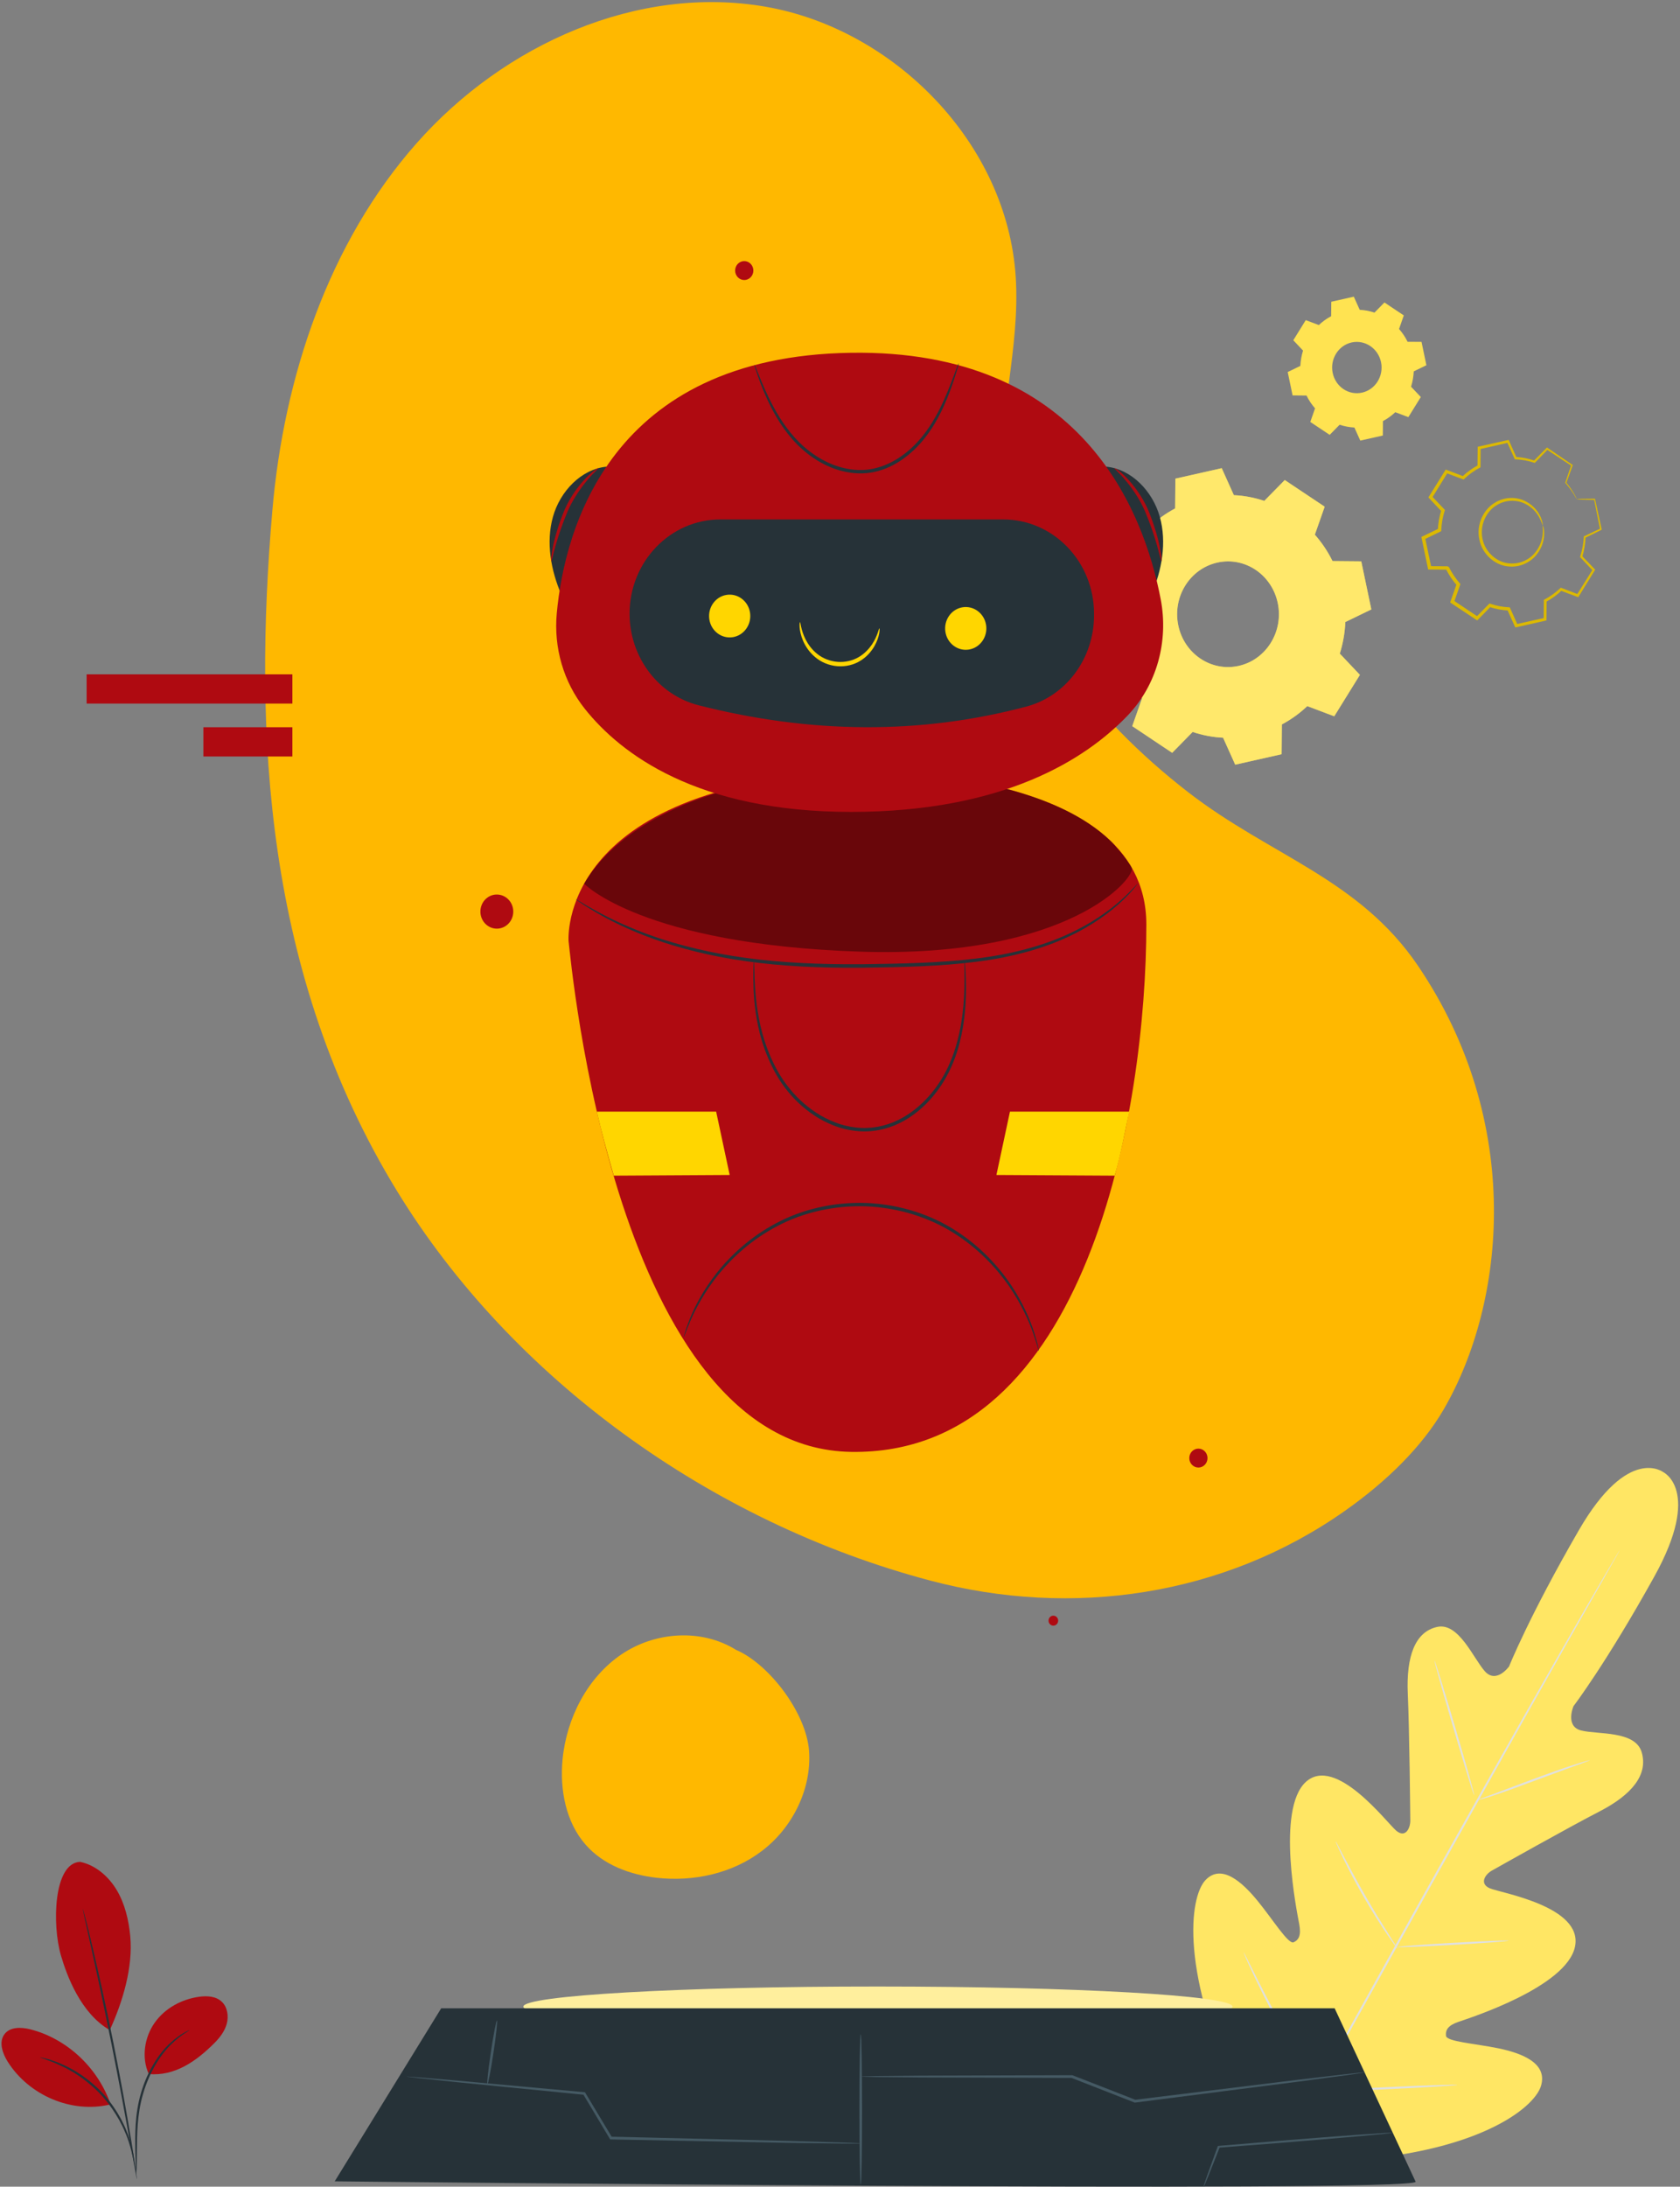
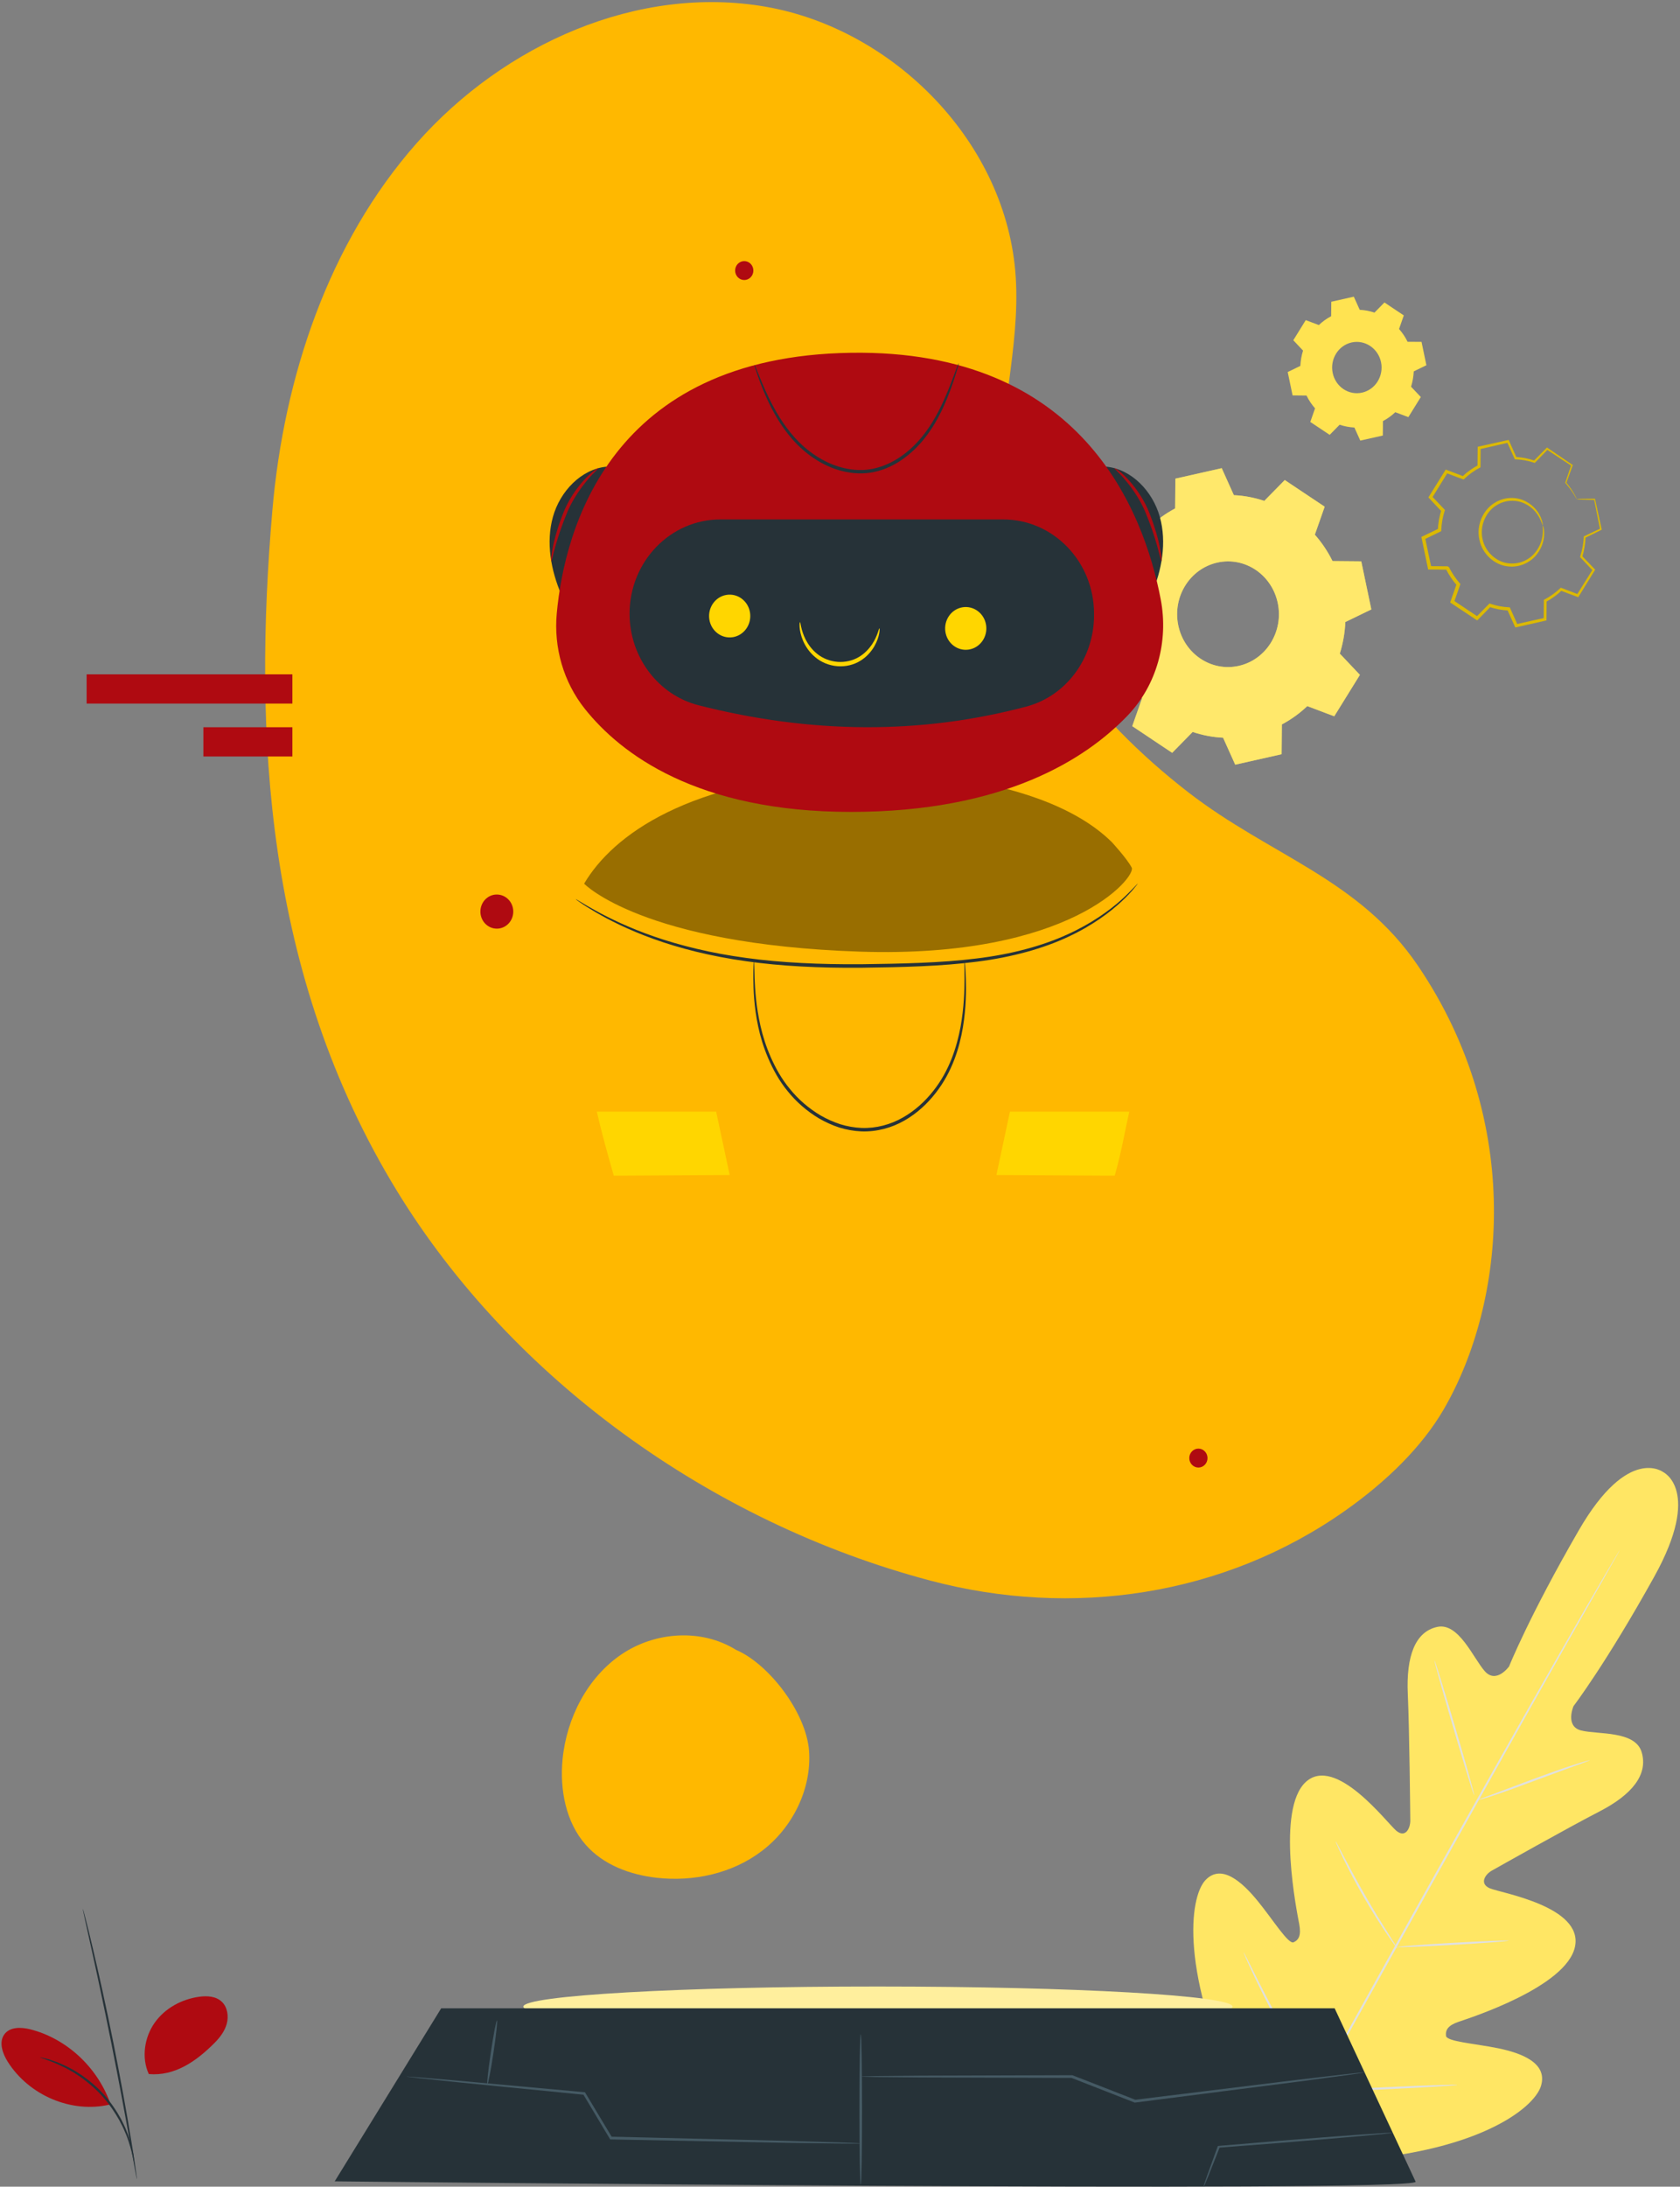
<svg xmlns="http://www.w3.org/2000/svg" width="299" height="389" viewBox="0 0 299 389" fill="none">
  <rect x="0" y="0" width="299" height="389" fill="#808080" stroke="none" />
  <path d="M295.958 261.853C295.958 261.853 302.995 265.03 294.416 280.486C285.838 295.942 280.047 303.516 280.047 303.516C280.047 303.516 278.482 307.131 281.44 307.854C284.399 308.589 291.035 307.843 292.177 311.707C293.365 315.713 290.43 319.281 284.684 322.244C278.939 325.207 266.579 332.177 265.46 332.805C264.363 333.433 263.221 335.081 265.151 335.922C267.093 336.752 281.817 339.134 280.309 346.317C278.801 353.5 261.485 359.024 259.611 359.664C257.727 360.304 257.247 361.098 257.35 362.153C257.452 363.208 262.467 363.528 266.636 364.381C270.794 365.235 275.477 366.989 274.267 371.055C273.067 375.12 262.57 383.251 238 384.448L226.577 384.223L220.865 373.899C209.934 351.035 211.682 337.57 214.514 334.5C217.359 331.43 221.105 334.82 223.847 338.186C226.588 341.541 229.295 345.938 230.232 345.523C231.169 345.097 231.603 344.279 231.226 342.264C230.849 340.249 227.091 321.865 232.402 317.005C237.714 312.145 246.886 324.342 248.52 325.693C250.165 327.044 250.999 325.195 250.999 323.903C250.987 322.588 250.85 307.985 250.553 301.335C250.256 294.686 251.832 290.288 255.785 289.423C259.6 288.581 262.193 294.958 264.249 297.293C266.305 299.628 268.578 296.452 268.578 296.452C268.578 296.452 272.142 287.527 280.995 272.224C289.847 256.934 296.073 261.924 296.073 261.924" fill="#FFE664" />
  <path d="M225.857 386.985C232.311 375.725 243.471 355.515 253.123 338.222C262.787 320.928 271.537 305.282 277.945 293.986C281.143 288.356 283.736 283.793 285.541 280.628C286.432 279.063 287.129 277.843 287.608 276.989C287.837 276.586 288.008 276.266 288.134 276.041C288.248 275.828 288.305 275.709 288.305 275.709C288.305 275.709 288.237 275.816 288.1 276.017C287.963 276.242 287.78 276.551 287.54 276.954C287.049 277.795 286.329 279.004 285.415 280.557C283.576 283.686 280.949 288.226 277.728 293.856C271.274 305.116 262.478 320.739 252.815 338.032C243.151 355.326 232.037 375.559 225.64 386.855" fill="#E0E0E0" />
  <path d="M282.948 313.141C282.936 313.117 282.651 313.188 282.137 313.33C281.623 313.473 280.892 313.698 279.978 313.994C278.162 314.575 275.683 315.452 272.953 316.46C270.268 317.467 267.847 318.38 265.985 319.079C265.151 319.387 264.443 319.648 263.872 319.862C263.369 320.039 263.095 320.158 263.106 320.182C263.118 320.205 263.403 320.146 263.917 320.004C264.431 319.862 265.163 319.636 266.076 319.328C267.881 318.724 270.36 317.823 273.078 316.803C275.763 315.82 278.196 314.919 280.058 314.231C280.903 313.923 281.611 313.674 282.182 313.461C282.674 313.271 282.948 313.165 282.948 313.141Z" fill="#E0E0E0" />
  <path d="M262.375 319.376C262.467 319.34 260.959 313.947 259.006 307.333C257.052 300.707 255.396 295.361 255.305 295.397C255.213 295.432 256.721 300.814 258.674 307.44C260.616 314.065 262.273 319.399 262.375 319.376Z" fill="#E0E0E0" />
  <path d="M248.691 346.626C248.714 346.614 248.554 346.341 248.269 345.867C247.937 345.334 247.515 344.67 247.012 343.876C245.95 342.192 244.499 339.869 242.991 337.238C241.472 334.607 240.181 332.189 239.256 330.423C238.822 329.593 238.456 328.893 238.159 328.336C237.897 327.839 237.748 327.578 237.725 327.59C237.703 327.601 237.817 327.886 238.045 328.407C238.274 328.917 238.605 329.652 239.039 330.553C239.907 332.355 241.175 334.808 242.694 337.439C244.214 340.071 245.698 342.382 246.818 344.03C247.378 344.848 247.834 345.511 248.166 345.95C248.486 346.4 248.668 346.649 248.691 346.626Z" fill="#E0E0E0" />
  <path d="M268.498 345.239C268.498 345.215 268.224 345.203 267.721 345.215C267.15 345.227 266.442 345.251 265.608 345.274C263.815 345.345 261.347 345.464 258.629 345.618C255.899 345.772 253.431 345.938 251.649 346.068C250.816 346.14 250.107 346.199 249.536 346.246C249.034 346.294 248.76 346.341 248.76 346.365C248.76 346.389 249.034 346.4 249.536 346.389C250.107 346.377 250.816 346.353 251.649 346.329C253.443 346.258 255.91 346.14 258.629 345.986C261.359 345.831 263.826 345.666 265.608 345.535C266.442 345.464 267.15 345.405 267.721 345.357C268.224 345.298 268.498 345.263 268.498 345.239Z" fill="#E0E0E0" />
  <path d="M259.36 370.889C259.36 370.865 259.006 370.853 258.366 370.865C257.658 370.889 256.744 370.9 255.648 370.936C253.352 371.007 250.188 371.138 246.692 371.303C243.197 371.469 240.033 371.635 237.748 371.778C236.652 371.849 235.749 371.92 235.041 371.967C234.401 372.015 234.047 372.062 234.047 372.086C234.047 372.109 234.401 372.121 235.041 372.109C235.749 372.086 236.663 372.074 237.76 372.038C240.056 371.967 243.22 371.837 246.715 371.671C250.21 371.505 253.375 371.339 255.659 371.197C256.756 371.126 257.658 371.055 258.366 371.007C259.017 370.96 259.372 370.912 259.36 370.889Z" fill="#E0E0E0" />
  <path d="M234.641 371.872C234.664 371.861 234.481 371.517 234.127 370.901C233.739 370.237 233.236 369.371 232.619 368.317C231.351 366.136 229.604 363.113 227.776 359.723C225.937 356.333 224.349 353.228 223.218 350.964C222.67 349.873 222.225 348.972 221.871 348.285C221.551 347.657 221.368 347.313 221.345 347.325C221.322 347.337 221.471 347.704 221.745 348.356C222.031 349.008 222.453 349.944 222.99 351.082C224.064 353.37 225.617 356.511 227.456 359.901C229.295 363.291 231.066 366.302 232.391 368.447C233.053 369.514 233.602 370.379 233.99 370.972C234.401 371.576 234.63 371.884 234.641 371.872Z" fill="#E0E0E0" />
-   <path d="M14.26 331.217C16.979 331.786 19.309 333.777 20.771 336.231C22.233 338.684 22.907 341.564 23.181 344.433C23.695 349.98 21.845 356.108 19.537 361.146C14.329 358.135 11.884 351.402 10.856 347.906C9.234 342.382 9.531 331.383 14.26 331.217Z" fill="#AF0A11" />
  <path d="M26.482 368.968C25.146 366.065 25.694 362.426 27.533 359.83C29.372 357.234 32.353 355.646 35.438 355.219C36.865 355.018 38.465 355.112 39.504 356.132C40.486 357.08 40.715 358.668 40.361 360.008C39.995 361.347 39.127 362.485 38.167 363.445C34.843 366.776 31.063 369.36 26.482 368.968Z" fill="#AF0A11" />
-   <path d="M24.232 386.831C24.209 386.831 24.186 386.416 24.163 385.681C24.14 384.863 24.117 383.82 24.083 382.552C24.06 379.932 23.946 376.187 25.111 372.275C26.253 368.376 28.332 365.235 30.263 363.481C31.222 362.592 32.09 361.987 32.719 361.643C33.027 361.454 33.29 361.347 33.461 361.264C33.633 361.181 33.724 361.146 33.735 361.157C33.781 361.24 32.285 361.869 30.457 363.694C28.607 365.472 26.619 368.565 25.488 372.406C24.346 376.234 24.403 379.944 24.369 382.564C24.357 383.88 24.357 384.958 24.323 385.693C24.289 386.416 24.266 386.831 24.232 386.831Z" fill="#263238" />
  <path d="M14.751 339.609C14.763 339.609 14.82 339.763 14.9 340.083C14.991 340.438 15.117 340.901 15.265 341.458C15.574 342.655 16.008 344.397 16.51 346.554C17.538 350.869 18.863 356.855 20.2 363.492C21.525 370.13 22.599 376.175 23.318 380.549C23.672 382.742 23.958 384.52 24.129 385.74C24.209 386.321 24.278 386.795 24.323 387.163C24.358 387.483 24.381 387.661 24.369 387.661C24.358 387.661 24.312 387.495 24.255 387.175C24.186 386.807 24.095 386.345 23.992 385.776C23.764 384.508 23.444 382.754 23.055 380.608C22.267 376.246 21.159 370.213 19.834 363.575C18.509 356.938 17.218 350.952 16.259 346.626C15.791 344.492 15.402 342.762 15.128 341.493C15.002 340.924 14.911 340.462 14.831 340.095C14.763 339.786 14.74 339.62 14.751 339.609Z" fill="#263238" />
  <path d="M19.537 373.935C17.195 367.594 11.724 362.603 5.362 361.003C3.739 360.6 1.729 360.541 0.747 361.94C-0.236 363.338 0.461 365.318 1.375 366.776C5.179 372.797 12.752 375.985 19.526 374.397" fill="#AF0A11" />
  <path d="M7.132 365.993C7.143 365.97 7.497 366.041 8.148 366.207C8.48 366.29 8.879 366.384 9.325 366.562C9.77 366.728 10.296 366.87 10.844 367.143C11.392 367.392 12.009 367.641 12.626 368.008C13.266 368.328 13.905 368.743 14.579 369.194C15.904 370.118 17.275 371.256 18.532 372.655C19.777 374.065 20.782 375.571 21.559 377.005C21.924 377.74 22.278 378.427 22.53 379.126C22.826 379.802 23.009 380.454 23.203 381.047C23.409 381.639 23.489 382.196 23.615 382.671C23.74 383.145 23.786 383.571 23.832 383.915C23.923 384.603 23.957 384.982 23.935 384.994C23.843 385.006 23.695 383.477 22.941 381.13C22.747 380.549 22.541 379.909 22.233 379.257C21.97 378.581 21.616 377.906 21.239 377.194C20.451 375.784 19.457 374.314 18.235 372.939C17.001 371.564 15.653 370.438 14.362 369.514C13.711 369.075 13.083 368.648 12.455 368.317C11.849 367.949 11.255 367.676 10.719 367.428C8.56 366.42 7.109 366.076 7.132 365.993Z" fill="#263238" />
  <path fill-rule="evenodd" clip-rule="evenodd" d="M237.154 99.811C236.309 98.092 235.247 96.516 234.013 95.117L235.761 90.139L228.656 85.397L225.012 89.107C223.276 88.527 221.459 88.171 219.597 88.088L217.439 83.288L209.191 85.148L209.146 90.447C207.489 91.324 205.97 92.426 204.622 93.706L199.825 91.893L195.256 99.266L198.831 103.047C198.271 104.848 197.929 106.733 197.849 108.665L193.222 110.905L195.016 119.463L200.122 119.51C200.967 121.229 202.029 122.806 203.263 124.204L201.515 129.182L208.62 133.924L212.264 130.214C214 130.794 215.817 131.15 217.678 131.233L219.837 136.033L228.096 134.173L228.142 128.874C229.798 127.997 231.317 126.895 232.665 125.615L237.463 127.428L242.032 120.056L238.456 116.274C239.016 114.473 239.359 112.588 239.439 110.656L244.065 108.416L242.272 99.858L237.154 99.811ZM227.411 107.278C228.473 112.351 225.366 117.353 220.477 118.455C215.588 119.558 210.768 116.334 209.705 111.261C208.643 106.188 211.75 101.186 216.639 100.083C221.528 98.981 226.348 102.205 227.411 107.278Z" fill="#FFE351" />
  <path fill-rule="evenodd" clip-rule="evenodd" d="M250.518 60.803C250.107 59.961 249.593 59.202 248.999 58.527L249.844 56.109L246.395 53.809L244.624 55.611C243.779 55.326 242.899 55.16 241.997 55.113L240.946 52.778L236.937 53.679L236.914 56.251C236.103 56.678 235.372 57.211 234.721 57.827L232.391 56.95L230.175 60.53L231.911 62.367C231.637 63.244 231.477 64.157 231.431 65.093L229.181 66.184L230.049 70.344L232.528 70.368C232.939 71.209 233.453 71.968 234.047 72.644L233.202 75.062L236.651 77.361L238.422 75.559C239.267 75.844 240.147 76.01 241.049 76.057L242.1 78.38L246.109 77.48L246.132 74.908C246.943 74.481 247.674 73.948 248.325 73.331L250.655 74.208L252.871 70.629L251.135 68.791C251.409 67.914 251.569 67.002 251.615 66.065L253.865 64.975L252.997 60.814L250.518 60.803ZM245.789 64.418C246.303 66.883 244.796 69.313 242.42 69.846C240.044 70.38 237.702 68.815 237.188 66.35C236.674 63.884 238.182 61.454 240.558 60.921C242.934 60.4 245.264 61.964 245.789 64.418Z" fill="#FFE351" />
  <path d="M274.575 93.446C274.598 93.446 274.586 93.315 274.541 93.066C274.506 92.817 274.404 92.462 274.221 92.035C273.867 91.182 273.056 89.961 271.548 89.19C270.086 88.408 267.847 88.254 265.939 89.499C264.032 90.66 262.707 93.327 263.289 95.982C263.815 98.649 266.088 100.51 268.292 100.747C270.531 101.055 272.507 99.953 273.524 98.614C274.586 97.262 274.838 95.816 274.826 94.88C274.826 94.406 274.769 94.038 274.712 93.801C274.632 93.564 274.586 93.446 274.575 93.446C274.518 93.457 274.632 93.967 274.575 94.88C274.518 95.769 274.209 97.12 273.181 98.341C272.199 99.55 270.371 100.498 268.35 100.19C266.362 99.941 264.329 98.246 263.849 95.852C263.335 93.469 264.5 91.063 266.214 89.973C267.927 88.823 269.972 88.906 271.354 89.582C272.77 90.245 273.593 91.348 273.992 92.13C274.415 92.948 274.518 93.457 274.575 93.446Z" fill="#DCB900" />
  <path d="M280.629 88.811C280.617 88.823 280.892 88.847 281.417 88.87C282 88.894 282.788 88.918 283.804 88.942L283.713 88.859C283.987 90.245 284.341 92.035 284.775 94.192L284.855 94.015C283.976 94.429 283.005 94.892 281.965 95.378L281.874 95.425V95.532C281.817 96.634 281.623 97.796 281.246 98.969L281.211 99.088L281.291 99.183C281.977 99.917 282.731 100.712 283.507 101.541L283.485 101.269C282.582 102.703 281.623 104.232 280.629 105.832L280.903 105.737C279.978 105.382 278.961 105.002 277.922 104.599L277.785 104.552L277.67 104.659C276.894 105.382 275.957 106.081 274.906 106.638L274.769 106.709V106.875C274.758 107.894 274.746 109.02 274.735 110.17L274.94 109.909C273.33 110.265 271.593 110.656 269.811 111.047L270.12 111.201C269.709 110.277 269.252 109.246 268.783 108.214L268.715 108.049L268.544 108.037C267.493 107.989 266.35 107.788 265.254 107.408L265.094 107.349L264.968 107.48C264.26 108.203 263.483 108.985 262.707 109.779L263.072 109.743C261.678 108.807 260.182 107.811 258.663 106.792L258.777 107.16C259.12 106.188 259.497 105.133 259.862 104.066L259.919 103.888L259.794 103.746C259.074 102.928 258.412 101.956 257.886 100.901C257.361 100.569 257.738 100.806 257.623 100.735H257.612H257.601H257.578H257.532H257.429H257.235H256.835L256.036 100.723C255.51 100.723 254.985 100.712 254.459 100.712L254.745 100.949C254.368 99.147 254.002 97.369 253.625 95.627L253.466 95.97C254.436 95.496 255.396 95.034 256.344 94.572L256.504 94.489L256.515 94.311C256.561 93.138 256.767 91.988 257.109 90.897L257.167 90.719L257.041 90.589C256.287 89.795 255.544 89.013 254.813 88.242L254.848 88.61C255.819 87.045 256.755 85.516 257.681 84.022L257.361 84.141C258.377 84.52 259.371 84.9 260.342 85.255L260.491 85.314L260.605 85.196C261.45 84.39 262.375 83.726 263.358 83.205L263.495 83.133V82.968C263.506 81.842 263.506 80.751 263.518 79.672L263.323 79.921C265.128 79.507 266.83 79.115 268.452 78.748L268.201 78.618C268.681 79.661 269.126 80.644 269.549 81.593L269.606 81.711H269.732C270.931 81.759 272.039 81.984 273.044 82.316L273.158 82.351L273.238 82.268C274.061 81.427 274.792 80.668 275.489 79.945L275.272 79.969C276.985 81.095 278.447 82.055 279.704 82.885L279.646 82.719C279.235 83.951 278.881 84.971 278.596 85.824L278.573 85.883L278.607 85.931C280.16 87.721 280.572 88.847 280.629 88.811C280.629 88.799 280.606 88.728 280.549 88.61C280.492 88.479 280.4 88.278 280.252 88.017C279.966 87.507 279.509 86.737 278.744 85.824L278.767 85.919C279.075 85.066 279.441 84.058 279.886 82.837L279.921 82.731L279.829 82.671C278.584 81.818 277.133 80.834 275.443 79.684L275.329 79.601L275.226 79.708C274.518 80.419 273.775 81.166 272.953 81.996L273.147 81.948C272.107 81.593 270.965 81.356 269.732 81.284L269.914 81.415C269.492 80.467 269.058 79.471 268.589 78.428L268.509 78.262L268.327 78.297C266.704 78.653 265.003 79.032 263.186 79.435L262.992 79.483V79.684C262.981 80.751 262.969 81.842 262.958 82.979L263.095 82.742C262.078 83.276 261.107 83.963 260.216 84.805L260.491 84.746C259.52 84.378 258.526 83.999 257.509 83.608L257.304 83.525L257.189 83.714C256.264 85.208 255.316 86.725 254.345 88.29L254.219 88.491L254.379 88.657C255.11 89.427 255.853 90.21 256.595 91.016L256.527 90.719C256.173 91.857 255.956 93.066 255.899 94.287L256.07 94.026C255.122 94.489 254.162 94.951 253.191 95.413L252.974 95.52L253.02 95.757C253.386 97.511 253.751 99.277 254.128 101.079L254.174 101.316H254.414C254.939 101.316 255.465 101.328 255.99 101.328L256.79 101.34H257.189H257.384H257.486H257.532H257.555H257.566H257.578C257.464 101.269 257.84 101.506 257.315 101.174C257.863 102.288 258.56 103.307 259.314 104.161L259.257 103.853C258.88 104.919 258.514 105.974 258.172 106.946L258.092 107.171L258.286 107.302C259.805 108.309 261.302 109.317 262.707 110.241L262.901 110.372L263.072 110.206C263.849 109.412 264.626 108.617 265.334 107.894L265.048 107.966C266.202 108.357 267.39 108.558 268.486 108.606L268.247 108.44C268.715 109.471 269.172 110.49 269.594 111.415L269.686 111.628L269.903 111.581C271.685 111.178 273.421 110.787 275.032 110.419L275.237 110.372V110.146C275.249 108.997 275.249 107.871 275.26 106.851L275.123 107.088C276.208 106.508 277.191 105.773 277.979 105.014L277.727 105.062C278.767 105.453 279.784 105.832 280.709 106.176L280.892 106.247L280.994 106.081C281.988 104.469 282.925 102.94 283.816 101.494L283.907 101.34L283.793 101.221C283.005 100.403 282.251 99.609 281.554 98.886L281.6 99.088C281.977 97.867 282.159 96.67 282.194 95.544L282.091 95.698C283.119 95.188 284.09 94.714 284.958 94.287L285.072 94.228L285.049 94.109C284.581 91.964 284.181 90.174 283.884 88.799L283.861 88.716H283.782C282.788 88.728 282.011 88.74 281.44 88.74C281.2 88.752 280.994 88.752 280.823 88.764C280.709 88.787 280.64 88.799 280.629 88.811Z" fill="#DCB900" />
  <g opacity="0.8">
    <path opacity="0.8" fill-rule="evenodd" clip-rule="evenodd" d="M237.154 99.811C236.309 98.092 235.247 96.516 234.013 95.117L235.761 90.139L228.656 85.397L225.012 89.107C223.276 88.527 221.459 88.171 219.597 88.088L217.439 83.288L209.191 85.148L209.146 90.447C207.489 91.324 205.97 92.426 204.622 93.706L199.825 91.893L195.256 99.266L198.831 103.047C198.271 104.848 197.929 106.733 197.849 108.665L193.222 110.905L195.016 119.463L200.122 119.51C200.967 121.229 202.029 122.806 203.263 124.204L201.515 129.182L208.62 133.924L212.264 130.214C214 130.794 215.817 131.15 217.678 131.233L219.837 136.033L228.096 134.173L228.142 128.874C229.798 127.997 231.317 126.895 232.665 125.615L237.463 127.428L242.032 120.056L238.456 116.274C239.016 114.473 239.359 112.588 239.439 110.656L244.065 108.416L242.272 99.858L237.154 99.811ZM227.411 107.278C228.473 112.351 225.366 117.353 220.477 118.455C215.588 119.558 210.768 116.334 209.705 111.261C208.643 106.188 211.75 101.186 216.639 100.083C221.528 98.981 226.348 102.205 227.411 107.278Z" fill="#FFEA7B" />
  </g>
  <path d="M48.468 90.885C50.512 67.013 58.531 43.153 74.135 25.492C89.738 7.831 113.554 -2.765 136.32 1.206C159.097 5.188 179.246 25.386 180.777 49.293C181.588 61.988 177.51 74.588 178.184 87.282C179.361 109.234 194.507 127.796 211.481 140.941C226.114 152.26 241.877 156.326 252.374 171.818C271.188 199.589 268.058 231.604 256.932 250.747C253.105 257.325 246.846 263.512 239.341 268.787C217.786 283.959 190.817 287.87 165.585 281.185C126.405 270.814 91.052 245.176 70.674 211.904C47.017 173.276 45.109 130.083 48.468 90.885Z" fill="#FFB800" />
  <path d="M213.286 261.071C212.39 261.071 211.664 260.317 211.664 259.388C211.664 258.458 212.39 257.704 213.286 257.704C214.182 257.704 214.908 258.458 214.908 259.388C214.908 260.317 214.182 261.071 213.286 261.071Z" fill="#AF0A11" />
-   <path d="M187.47 289.198C186.997 289.198 186.614 288.8 186.614 288.309C186.614 287.818 186.997 287.42 187.47 287.42C187.944 287.42 188.327 287.818 188.327 288.309C188.327 288.8 187.944 289.198 187.47 289.198Z" fill="#AF0A11" />
  <path d="M130.985 293.5C136.834 295.99 143.516 304.678 143.996 311.517C144.464 318.356 140.992 325.16 135.669 329.225C130.357 333.303 123.435 334.784 116.867 334.05C112.172 333.516 107.409 331.786 104.233 328.17C100.715 324.176 99.607 318.392 100.121 313.01C100.83 305.602 104.576 298.408 110.573 294.33C116.57 290.253 124.829 289.672 130.985 293.5Z" fill="#FFB800" />
  <path fill-rule="evenodd" clip-rule="evenodd" d="M85.5 162.169C85.5 163.852 86.814 165.204 88.424 165.204C90.046 165.204 91.349 163.841 91.349 162.169C91.349 160.486 90.035 159.135 88.424 159.135C86.814 159.123 85.5 160.486 85.5 162.169Z" fill="#AF0A11" />
  <path d="M132.459 49.815C131.563 49.815 130.837 49.061 130.837 48.132C130.837 47.202 131.563 46.449 132.459 46.449C133.355 46.449 134.081 47.202 134.081 48.132C134.081 49.061 133.355 49.815 132.459 49.815Z" fill="#AF0A11" />
  <path d="M93.142 356.973C93.142 358.953 121.402 360.553 156.252 360.553C191.114 360.553 219.363 358.953 219.363 356.973C219.363 354.994 191.103 353.394 156.252 353.394C121.402 353.382 93.142 354.994 93.142 356.973Z" fill="#FFEF9D" />
  <path d="M251.952 388.123L237.536 357.27H78.521L59.571 388.052C59.571 388.052 251.952 390.126 251.952 388.123Z" fill="#263238" />
  <path d="M153.191 388.633C153.328 388.633 153.431 382.647 153.431 375.262C153.431 367.878 153.328 361.88 153.191 361.88C153.054 361.88 152.951 367.866 152.951 375.262C152.951 382.647 153.054 388.633 153.191 388.633Z" fill="#455A64" />
  <path d="M72.376 369.407C72.376 369.419 72.581 369.454 72.981 369.502C73.415 369.549 74.009 369.62 74.74 369.715C76.316 369.881 78.555 370.118 81.331 370.414C86.996 370.972 94.878 371.754 103.959 372.655L103.788 372.548C105.296 375.085 106.883 377.74 108.528 380.478L108.597 380.596H108.723C109.317 380.608 109.945 380.62 110.584 380.632C122.327 380.857 132.962 381.058 140.706 381.212C144.533 381.26 147.64 381.307 149.833 381.331C150.884 381.331 151.706 381.331 152.312 381.343C152.574 381.343 152.78 381.331 152.963 381.331C153.111 381.331 153.18 381.319 153.18 381.307C153.18 381.295 153.111 381.284 152.963 381.272C152.791 381.26 152.574 381.248 152.323 381.236C151.718 381.213 150.884 381.177 149.844 381.141C147.651 381.07 144.544 380.975 140.718 380.869C132.973 380.679 122.338 380.43 110.596 380.146C109.956 380.134 109.328 380.122 108.734 380.11L108.928 380.229C107.283 377.491 105.696 374.836 104.176 372.311L104.119 372.204L104.005 372.192C94.912 371.363 87.031 370.64 81.354 370.13C78.567 369.893 76.339 369.703 74.751 369.573C74.009 369.514 73.426 369.478 72.981 369.443C72.593 369.407 72.376 369.395 72.376 369.407Z" fill="#455A64" />
  <path d="M86.745 370.782C86.871 370.806 87.362 368.281 87.83 365.152C88.299 362.023 88.573 359.462 88.447 359.439C88.321 359.415 87.83 361.94 87.362 365.069C86.894 368.198 86.619 370.758 86.745 370.782Z" fill="#455A64" />
  <path d="M214.223 389C214.245 389 214.325 388.834 214.474 388.502C214.634 388.123 214.828 387.649 215.068 387.08C215.582 385.776 216.279 384.034 217.101 381.947L216.93 382.066C220.082 381.817 223.818 381.533 227.827 381.213C233.367 380.762 238.393 380.335 242.014 380.015C243.762 379.849 245.212 379.707 246.309 379.612C247.326 379.506 247.885 379.435 247.874 379.411C247.874 379.387 247.303 379.399 246.286 379.458C245.19 379.529 243.739 379.624 241.98 379.743C238.347 380.004 233.321 380.383 227.781 380.833C223.772 381.165 220.037 381.485 216.884 381.746L216.747 381.758L216.713 381.865C215.959 383.962 215.319 385.729 214.839 387.032C214.645 387.613 214.474 388.099 214.348 388.478C214.245 388.81 214.2 388.988 214.223 389Z" fill="#455A64" />
  <path d="M153.191 369.407C153.191 369.419 153.26 369.419 153.374 369.431C153.522 369.443 153.705 369.443 153.922 369.454C154.448 369.466 155.156 369.478 156.047 369.502C157.943 369.514 160.627 369.549 163.963 369.573C170.725 369.597 180.103 369.62 190.772 369.656L190.692 369.644C193.034 370.557 195.478 371.517 197.968 372.489C199.316 373.01 200.652 373.532 201.909 374.03L201.966 374.053L202.023 374.041C213.48 372.572 223.669 371.256 231.048 370.32C234.692 369.834 237.628 369.431 239.707 369.158C240.689 369.016 241.477 368.897 242.048 368.814C242.288 368.779 242.494 368.743 242.654 368.72C242.791 368.696 242.859 368.672 242.859 368.672C242.859 368.66 242.791 368.66 242.654 368.672C242.494 368.684 242.288 368.708 242.048 368.72C241.477 368.779 240.689 368.862 239.707 368.968C237.628 369.205 234.681 369.561 231.037 369.976C223.658 370.889 213.457 372.133 201.989 373.544L202.103 373.556C200.847 373.07 199.51 372.548 198.162 372.015C195.672 371.043 193.228 370.094 190.886 369.182L190.84 369.17H190.795C180.137 369.205 170.748 369.229 163.986 369.253C160.65 369.288 157.966 369.312 156.07 369.324C155.167 369.336 154.459 369.36 153.945 369.371C153.728 369.383 153.545 369.383 153.397 369.395C153.26 369.395 153.191 369.407 153.191 369.407Z" fill="#455A64" />
  <path d="M15.417 119.961H52.038V125.164H15.417V119.961Z" fill="#AF0A11" />
  <path d="M36.195 129.372H52.038V134.576H36.195V129.372Z" fill="#AF0A11" />
-   <path d="M151.489 137.242C151.489 137.242 204.022 135.476 204.022 164.469C204.022 197.337 193.582 258.925 151.489 258.285C109.397 257.645 101.664 171.284 101.195 167.444C101.184 167.444 98.991 139.767 151.489 137.242Z" fill="#AF0A11" />
  <path d="M102.452 159.953C102.452 159.965 102.52 160.024 102.669 160.131C102.851 160.261 103.069 160.403 103.331 160.593C103.914 161.008 104.805 161.565 105.97 162.252C108.3 163.615 111.795 165.417 116.33 167.041C120.865 168.677 126.428 170.111 132.71 170.988C138.993 171.889 145.972 172.221 153.271 172.161C160.57 172.066 167.538 171.901 173.844 171.083C180.137 170.289 185.723 168.724 190.098 166.662C194.496 164.623 197.66 162.193 199.647 160.332C200.641 159.396 201.361 158.613 201.818 158.056C202.023 157.796 202.195 157.594 202.332 157.416C202.446 157.274 202.503 157.191 202.492 157.191C202.48 157.179 202.412 157.25 202.286 157.381C202.138 157.535 201.955 157.736 201.726 157.973C201.235 158.495 200.493 159.242 199.488 160.154C197.466 161.944 194.29 164.291 189.915 166.259C185.552 168.25 180.023 169.767 173.764 170.514C167.504 171.296 160.536 171.438 153.248 171.533C145.961 171.581 139.016 171.272 132.768 170.407C126.508 169.565 120.968 168.179 116.444 166.614C111.921 165.05 108.414 163.319 106.061 162.027C104.885 161.375 103.982 160.854 103.377 160.474C103.103 160.308 102.874 160.178 102.68 160.059C102.543 159.988 102.452 159.953 102.452 159.953Z" fill="#263238" />
  <path d="M134.195 170.905C134.173 170.905 134.15 171.189 134.115 171.723C134.081 172.256 134.058 173.05 134.07 174.058C134.093 176.085 134.184 179.048 134.938 182.616C135.315 184.394 135.886 186.314 136.731 188.281C137.576 190.237 138.662 192.276 140.192 194.125C141.689 195.986 143.585 197.669 145.801 198.985C146.92 199.625 148.108 200.17 149.376 200.585C150.644 200.976 151.969 201.213 153.328 201.272C156.058 201.367 158.709 200.632 160.947 199.352C163.198 198.072 165.06 196.33 166.522 194.445C169.503 190.652 170.771 186.326 171.376 182.758C171.97 179.155 171.959 176.191 171.902 174.164C171.867 173.145 171.822 172.363 171.776 171.829C171.73 171.296 171.696 171.023 171.673 171.023C171.65 171.023 171.65 171.308 171.65 171.841C171.65 172.434 171.662 173.216 171.662 174.176C171.65 176.191 171.593 179.143 170.954 182.687C170.291 186.195 169.012 190.415 166.088 194.089C164.648 195.915 162.832 197.598 160.662 198.819C158.503 200.051 155.956 200.751 153.34 200.656C152.038 200.597 150.758 200.371 149.536 199.992C148.325 199.589 147.16 199.079 146.075 198.451C143.928 197.183 142.066 195.559 140.603 193.746C139.107 191.956 138.022 189.976 137.177 188.068C136.331 186.148 135.749 184.263 135.349 182.509C134.549 179.001 134.39 176.061 134.298 174.046C134.275 173.086 134.253 172.315 134.241 171.711C134.241 171.189 134.218 170.905 134.195 170.905Z" fill="#263238" />
-   <path d="M121.699 237.862C121.768 237.886 122.11 236.701 123.001 234.674C123.892 232.647 125.411 229.802 127.856 226.744C130.323 223.722 133.784 220.51 138.308 218.139C142.797 215.745 148.371 214.394 154.197 214.607C160.022 214.856 165.482 216.634 169.789 219.384C174.118 222.098 177.339 225.583 179.578 228.783C181.794 232.031 183.107 234.982 183.839 237.068C184.581 239.154 184.844 240.375 184.901 240.352C184.924 240.352 184.867 240.043 184.729 239.474C184.615 238.894 184.387 238.064 184.044 236.997C183.37 234.876 182.114 231.853 179.909 228.546C177.682 225.263 174.449 221.695 170.063 218.91C165.699 216.089 160.148 214.251 154.208 214.002C148.28 213.789 142.603 215.188 138.045 217.653C133.464 220.095 129.981 223.39 127.525 226.484C125.08 229.613 123.607 232.529 122.784 234.591C122.373 235.634 122.076 236.44 121.928 237.009C121.768 237.554 121.688 237.851 121.699 237.862Z" fill="#263238" />
  <path d="M129.866 209.024L127.456 197.752H106.221C106.975 201.095 108.037 204.982 109.237 209.143L129.866 209.024Z" fill="#FFD600" />
  <path d="M177.339 209.024L179.749 197.752H200.984C200.23 201.095 199.59 204.982 198.391 209.143L177.339 209.024Z" fill="#FFD600" />
  <path opacity="0.4" d="M103.959 157.203C109.031 148.598 122.487 138.641 151.489 137.242C151.489 137.242 183.987 136.152 197.865 149.795C197.865 149.795 200.572 152.722 201.418 154.346C202.263 155.97 190.566 170.538 153.02 169.293C114.263 168.001 103.959 157.203 103.959 157.203Z" fill="black" />
  <path d="M204.925 105.785C206.787 101.458 207.689 96.504 206.421 91.952C205.153 87.401 201.384 83.43 196.837 83.015" fill="#263238" />
  <path d="M198.345 83.288C198.288 83.371 199.111 84.011 200.196 85.303C201.281 86.583 202.686 88.479 203.737 90.838C204.742 93.232 205.496 95.484 205.953 97.132C206.41 98.779 206.615 99.834 206.707 99.811C206.775 99.799 206.718 98.72 206.353 97.013C205.987 95.306 205.302 93.007 204.274 90.565C203.177 88.124 201.681 86.227 200.493 84.994C199.316 83.762 198.391 83.228 198.345 83.288Z" fill="#AF0A11" />
  <path d="M99.904 105.785C98.043 101.458 97.14 96.504 98.408 91.952C99.676 87.401 103.445 83.43 107.992 83.015" fill="#263238" />
  <path d="M106.473 83.288C106.439 83.228 105.513 83.762 104.314 85.006C103.126 86.239 101.629 88.135 100.533 90.577C99.505 93.019 98.82 95.318 98.454 97.025C98.088 98.732 98.031 99.811 98.1 99.823C98.191 99.834 98.397 98.791 98.854 97.144C99.311 95.496 100.065 93.244 101.07 90.85C102.121 88.503 103.537 86.595 104.611 85.314C105.707 84.011 106.53 83.371 106.473 83.288Z" fill="#AF0A11" />
  <path d="M200.721 127.262C205.884 121.857 208.009 114.094 206.581 106.626C203.554 90.743 192.417 62.154 151.478 62.758C108.54 63.386 100.475 94.228 99.093 109.092C98.522 115.231 100.304 121.359 104.096 126.112C110.482 134.113 124.04 144.437 151.478 144.437C178.664 144.425 193.273 135.061 200.721 127.262Z" fill="#AF0A11" />
  <path d="M170.611 64.643C170.588 64.631 170.508 64.821 170.371 65.176C170.211 65.603 170.017 66.113 169.788 66.741C169.274 68.092 168.555 70.06 167.435 72.371C166.304 74.659 164.74 77.337 162.306 79.613C159.919 81.865 156.527 83.75 152.757 83.608C148.988 83.489 145.618 81.676 143.139 79.518C140.638 77.314 138.947 74.73 137.725 72.49C136.491 70.237 135.703 68.294 135.155 66.966C134.606 65.627 134.321 64.88 134.275 64.892C134.252 64.904 134.309 65.093 134.412 65.461C134.526 65.828 134.698 66.362 134.938 67.049C135.429 68.412 136.16 70.392 137.359 72.691C138.559 74.979 140.238 77.646 142.796 79.933C145.332 82.185 148.805 84.082 152.757 84.212C154.722 84.283 156.629 83.833 158.309 83.051C159.999 82.28 161.45 81.19 162.695 80.016C165.185 77.646 166.739 74.884 167.835 72.549C168.92 70.19 169.583 68.187 170.028 66.8C170.245 66.113 170.405 65.567 170.508 65.2C170.588 64.856 170.634 64.655 170.611 64.643Z" fill="#263238" />
  <path d="M124.349 125.472C144.27 130.534 163.723 130.723 182.662 125.698C189.778 123.813 194.713 117.092 194.713 109.471V109.186C194.713 99.917 187.471 92.403 178.538 92.403H128.221C119.289 92.403 112.047 99.917 112.047 109.186C112.058 116.891 117.13 123.635 124.349 125.472Z" fill="#263238" />
  <path d="M168.258 112.399C168.578 114.473 170.462 115.883 172.461 115.551C174.46 115.22 175.82 113.264 175.5 111.19C175.18 109.115 173.295 107.705 171.296 108.037C169.297 108.369 167.938 110.324 168.258 112.399Z" fill="#FFD600" />
  <path d="M126.245 110.194C126.565 112.268 128.45 113.679 130.449 113.347C132.448 113.015 133.807 111.059 133.487 108.985C133.167 106.911 131.283 105.5 129.284 105.832C127.285 106.164 125.925 108.12 126.245 110.194Z" fill="#FFD600" />
  <path d="M142.374 110.68C142.306 110.656 142.1 112.019 142.922 113.987C143.334 114.947 144.03 116.026 145.081 116.903C146.121 117.792 147.526 118.396 149.045 118.515C150.564 118.633 152.026 118.242 153.157 117.531C154.299 116.82 155.099 115.86 155.613 114.971C156.641 113.157 156.584 111.77 156.515 111.782C156.39 111.747 156.253 113.05 155.179 114.662C154.642 115.445 153.865 116.298 152.814 116.903C151.775 117.519 150.45 117.839 149.079 117.744C147.708 117.638 146.429 117.116 145.47 116.346C144.499 115.587 143.825 114.627 143.379 113.762C142.488 111.984 142.5 110.668 142.374 110.68Z" fill="#FFD600" />
</svg>